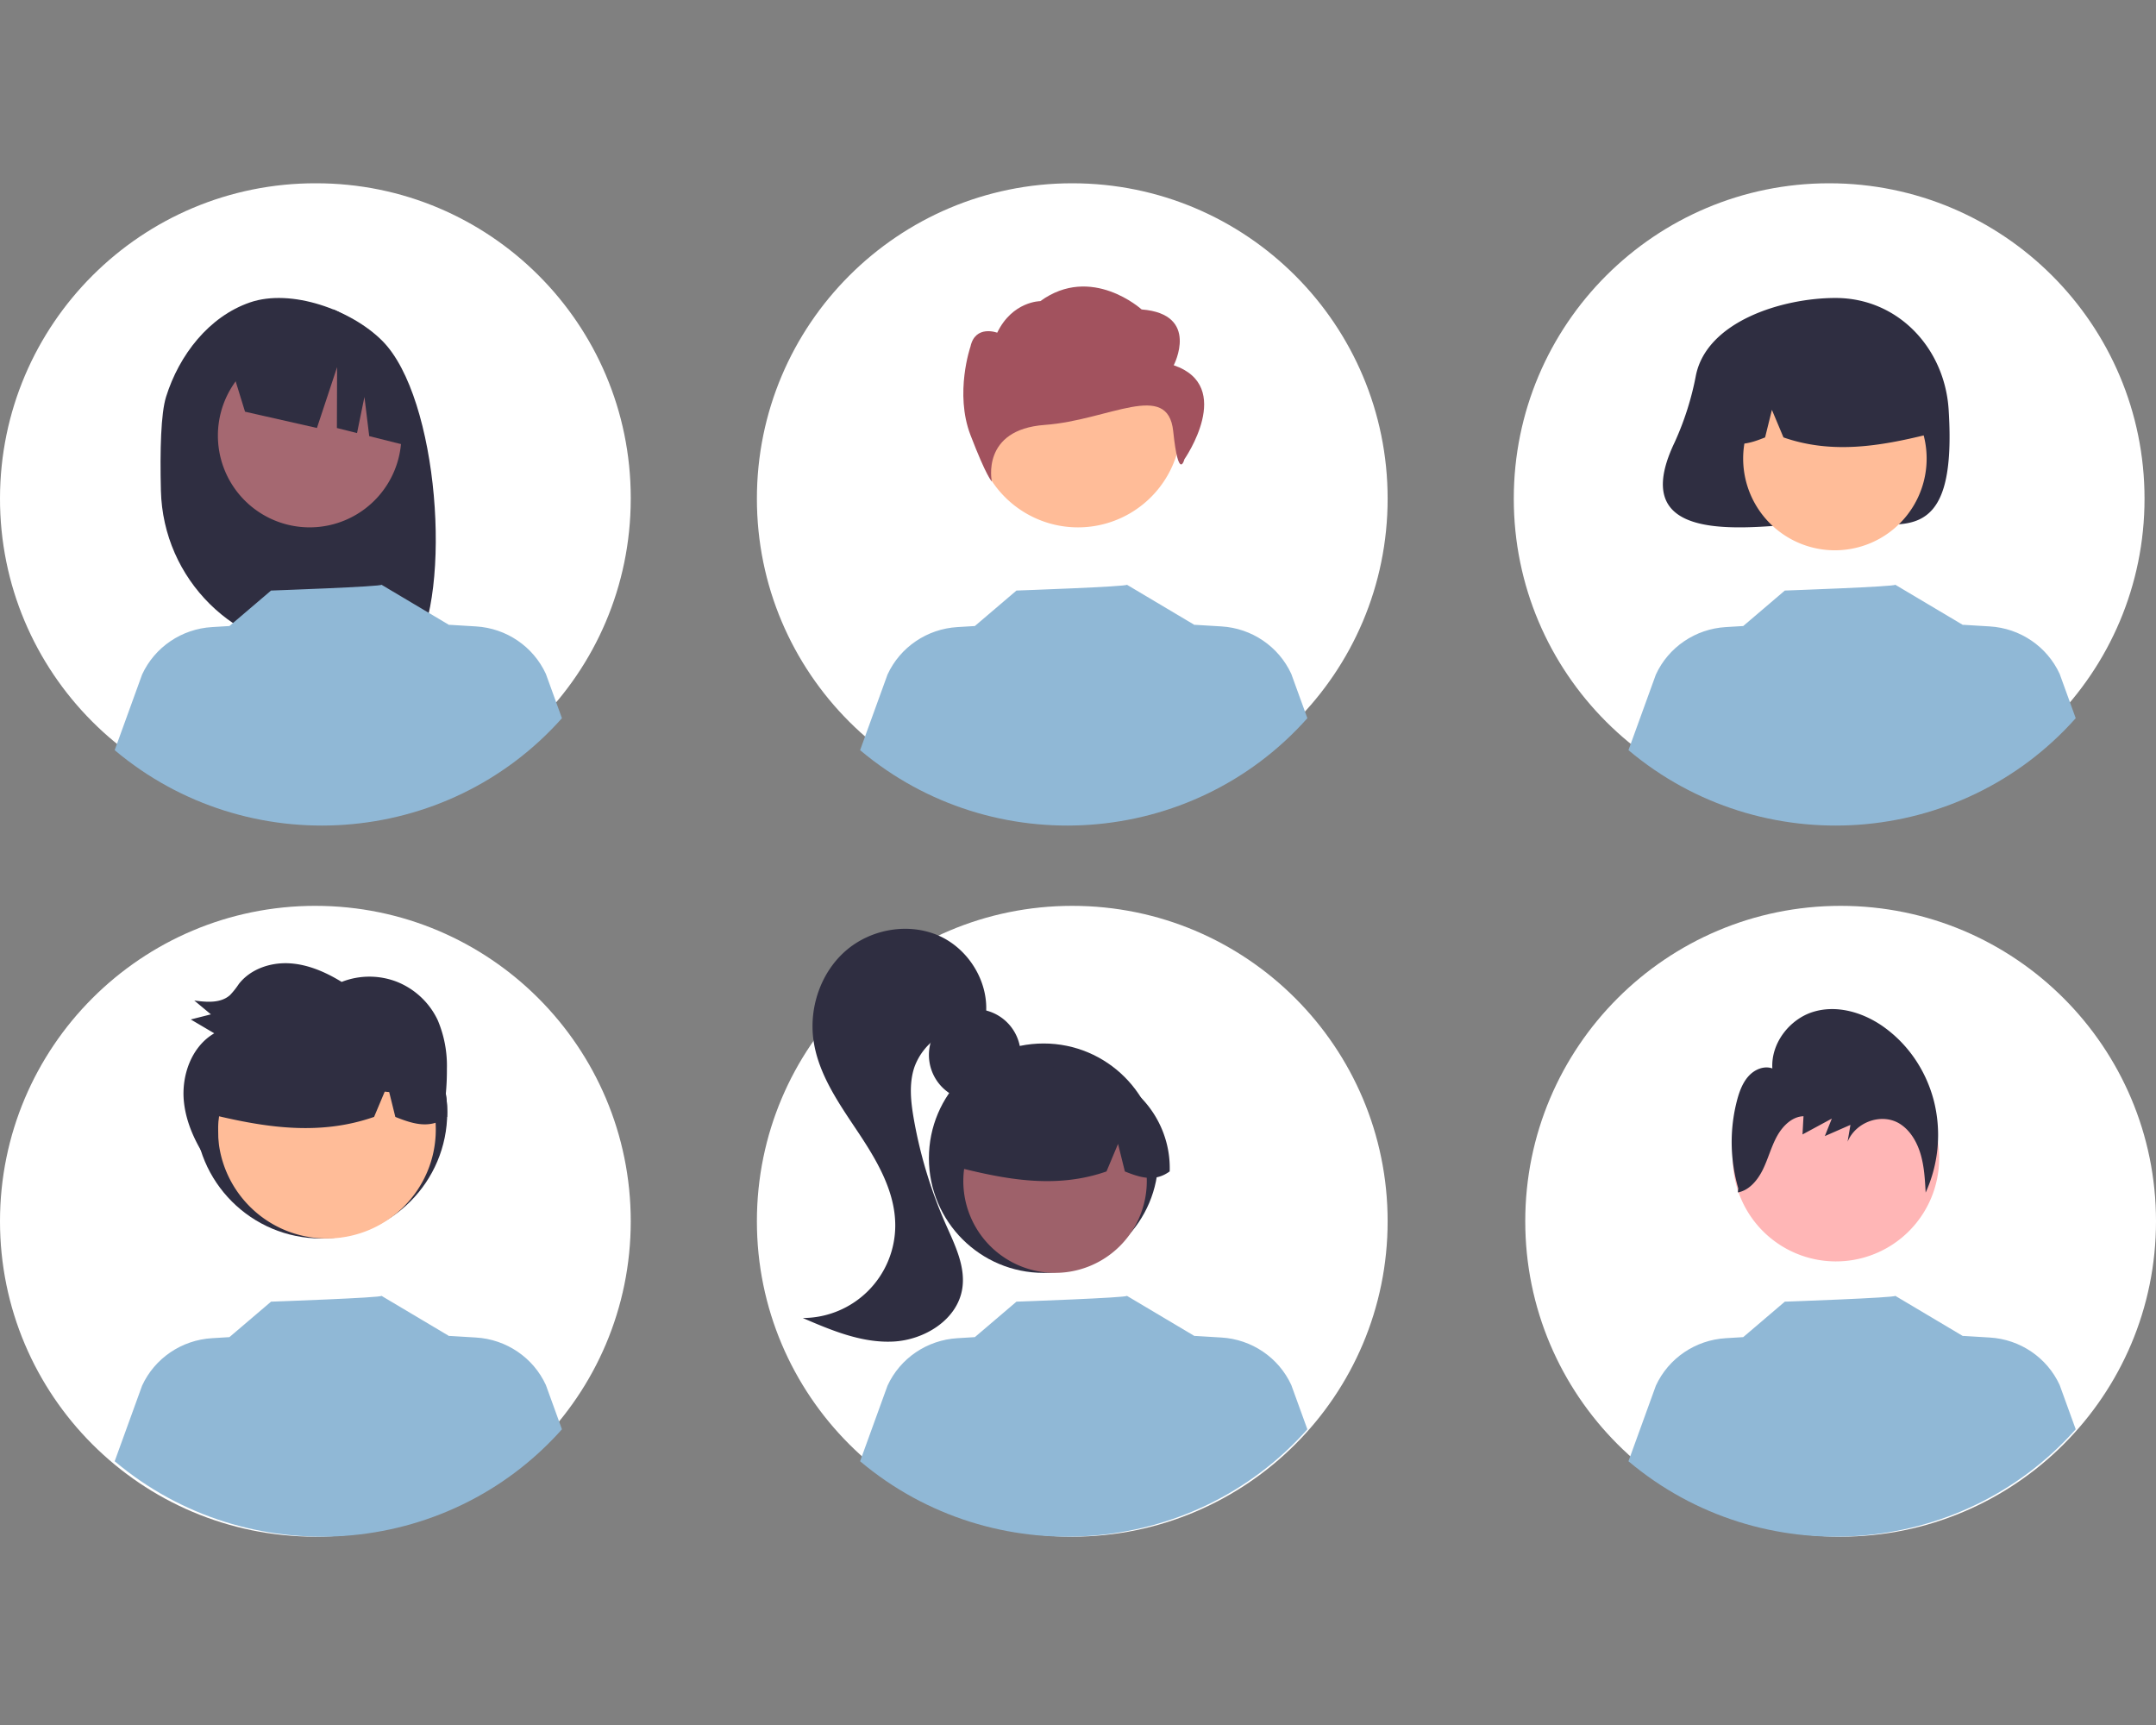
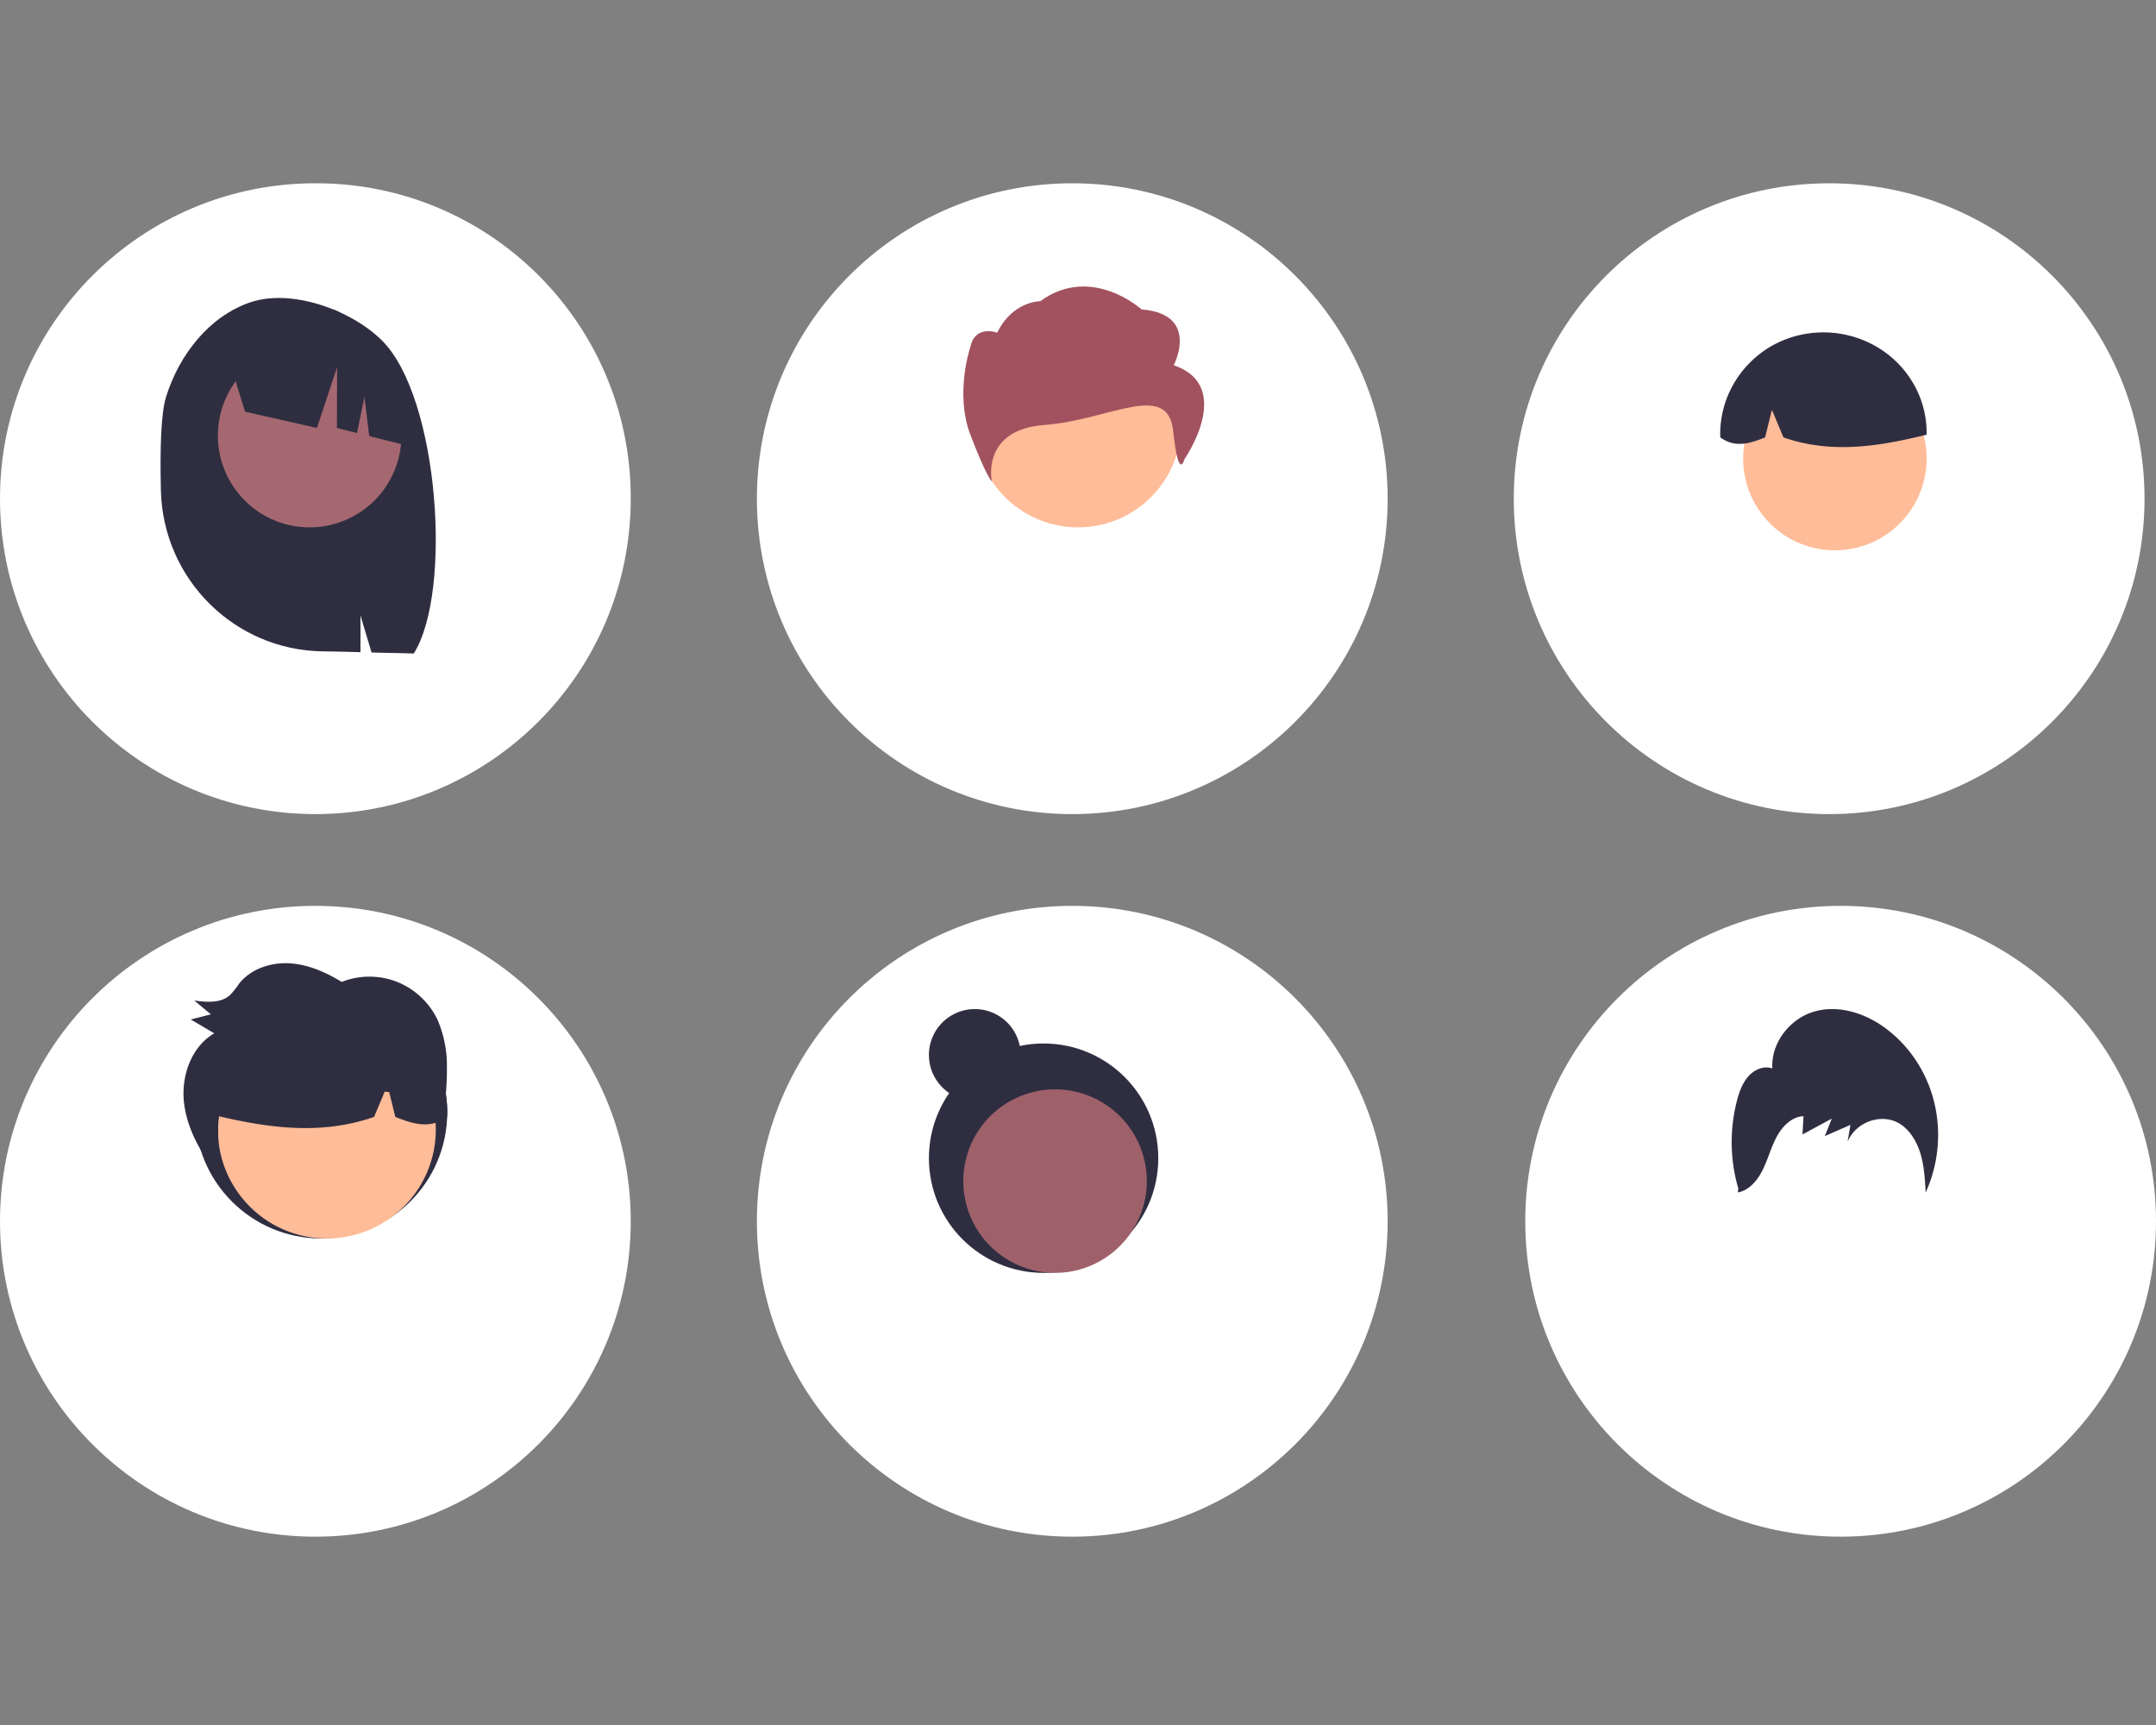
<svg xmlns="http://www.w3.org/2000/svg" width="200" height="160" viewBox="0 0 200 160">
  <rect x="0" y="0" width="200" height="160" fill="#808080" stroke="none" />
  <g fill="none" fill-rule="evenodd">
    <path d="M29.255 84.021c16.158 0 29.256 13.098 29.256 29.256 0 16.157-13.098 29.255-29.256 29.255C13.098 142.532 0 129.434 0 113.277 0 97.119 13.098 84.02 29.255 84.02" fill="#FFF" />
    <path d="M29.787 91.468c6.463 0 11.702 5.24 11.702 11.702 0 6.463-5.239 11.702-11.702 11.702s-11.702-5.239-11.702-11.702 5.24-11.702 11.702-11.702" fill="#2F2E41" />
    <path d="M58.51 46.307c-.028 16.157-13.15 29.232-29.307 29.204C13.046 75.482-.029 62.36 0 46.203.029 30.046 13.15 16.971 29.307 17c16.116-.013 29.19 13.04 29.204 29.156v.151M99.468 84.021c16.157 0 29.255 13.098 29.255 29.256 0 16.157-13.098 29.255-29.255 29.255-16.157 0-29.255-13.098-29.255-29.255 0-16.158 13.098-29.256 29.255-29.256M99.468 17c16.157 0 29.255 13.098 29.255 29.255 0 16.158-13.098 29.256-29.255 29.256-16.157 0-29.255-13.098-29.255-29.256C70.213 30.098 83.31 17 99.468 17M169.68 17c16.158 0 29.256 13.098 29.256 29.255 0 16.158-13.098 29.256-29.255 29.256-16.157 0-29.256-13.098-29.256-29.256 0-16.157 13.099-29.255 29.256-29.255M170.745 84.021c16.157 0 29.255 13.098 29.255 29.256 0 16.157-13.098 29.255-29.255 29.255-16.158 0-29.256-13.098-29.256-29.255 0-16.158 13.098-29.256 29.256-29.256" fill="#FFF" />
    <path d="M15.404 36.81c1.213-3.884 3.972-7.447 7.786-8.76 3.816-1.313 9.402.687 12.27 3.56 5.246 5.254 6.526 23.303 2.922 29.007-.717-.038-3.19-.066-3.916-.094l-1.027-3.437v3.404c-1.156-.036-2.32-.061-3.495-.075-8.181-.102-14.817-6.689-15.018-14.908-.094-3.783 0-7.165.478-8.696" fill="#2F2E41" />
    <path d="M28.723 31.894a8.51 8.51 0 1 1 0 17.02 8.51 8.51 0 0 1 0-17.02" fill="#A56871" />
    <path d="m21.277 33.473 9.665-4.77c4.024 1.787 6.748 5.585 7.115 9.92l.24 2.845-4.046-1.015-.444-3.638-.687 3.354-1.868-.469.018-5.647-1.87 5.643-6.67-1.51-1.453-4.713zM90.426 93.596a4.255 4.255 0 1 1 0 8.51 4.255 4.255 0 0 1 0-8.51" fill="#2F2E41" />
    <path d="M96.809 96.787c5.875 0 10.638 4.763 10.638 10.638 0 5.876-4.763 10.639-10.638 10.639-5.876 0-10.639-4.763-10.639-10.639 0-5.875 4.763-10.638 10.639-10.638" fill="#2F2E41" />
    <path d="M97.872 101.043a8.51 8.51 0 1 1 0 17.02 8.51 8.51 0 1 1 0-17.02" fill="#9E616A" />
-     <path d="M103.923 100.278c-4.516-2.678-10.408-1.288-13.161 3.104a9.121 9.121 0 0 0-1.399 5.024c4.26 1.04 8.736 1.837 13.28.25l1.072-2.555.633 2.556c1.383.55 2.77 1.015 4.157-.005.116-3.386-1.63-6.576-4.582-8.374" fill="#2F2E41" />
-     <path d="M87.172 86.828c-2.816-1.29-6.349-.685-8.693 1.339-2.345 2.024-3.46 5.317-3.007 8.38.462 3.126 2.362 5.817 4.114 8.446 1.752 2.63 3.463 5.51 3.462 8.67a8.595 8.595 0 0 1-8.58 8.587c2.671 1.15 5.46 2.322 8.365 2.186 2.905-.136 5.95-2.003 6.424-4.872.341-2.067-.673-4.082-1.52-5.999a42.428 42.428 0 0 1-2.966-9.762c-.282-1.604-.466-3.29.057-4.834a5.679 5.679 0 0 1 5.64-3.725l.96-.863c.428-3.067-1.44-6.262-4.256-7.553M157.326 34.79a27.14 27.14 0 0 1-1.979 6.239c-5.208 10.88 9.624 7.334 14.925 7.334 5.795 0 11.34 3.009 10.493-10.362-.361-5.712-4.698-10.363-10.493-10.363-4.95 0-11.91 2.173-12.946 7.153" fill="#2F2E41" />
    <path d="M170.213 34.021a8.51 8.51 0 1 1 0 17.021 8.51 8.51 0 0 1 0-17.02" fill="#FFBC98" />
    <path d="M164.162 32.193c4.516-2.678 10.409-1.288 13.162 3.104a9.12 9.12 0 0 1 1.398 5.024c-4.26 1.04-8.736 1.836-13.279.25l-1.073-2.555-.632 2.556c-1.384.55-2.771 1.015-4.158-.005-.115-3.386 1.63-6.576 4.582-8.374" fill="#2F2E41" />
    <path d="M30.32 94.66c5.58 0 10.106 4.524 10.106 10.106s-4.525 10.106-10.107 10.106c-5.582 0-10.106-4.524-10.106-10.106S24.737 94.66 30.319 94.66M100 29.766a9.574 9.574 0 1 1 0 19.149 9.574 9.574 0 0 1 0-19.149" fill="#FFBC98" />
    <path d="M108.88 33.878s2.481-4.744-2.977-5.176c0 0-4.653-4.222-9.396-.771 0 0-2.587 0-4.002 2.928 0 0-2.034-.772-2.482 1.294 0 0-1.488 4.312 0 8.194 1.49 3.881 1.984 4.313 1.984 4.313s-1.045-4.817 4.91-5.248c5.955-.432 11.418-4.163 11.914.581.497 4.744 1.042 2.6 1.042 2.6s4.714-6.775-.993-8.715" fill="#A2525E" />
-     <path d="M170.213 97.851a9.575 9.575 0 1 1 0 19.149 9.575 9.575 0 0 1 0-19.149" fill="#FFB6B6" />
-     <path d="M52.128 132.573c-10.69 12.022-29.162 13.342-41.49 2.964l2.544-7.015c1.171-2.54 3.665-4.232 6.483-4.4l1.618-.099 3.859-3.289s10.396-.367 10.242-.543l6.297 3.744-.005-.025 2.476.15c2.818.167 5.312 1.86 6.483 4.4l1.493 4.113zM121.277 132.573c-10.69 12.022-29.162 13.342-41.49 2.964l2.544-7.015c1.171-2.54 3.665-4.232 6.483-4.4l1.618-.099 3.859-3.289s10.396-.367 10.242-.543l6.297 3.744-.005-.025 2.476.15c2.818.167 5.312 1.86 6.483 4.4l1.493 4.113zM192.553 132.573c-10.69 12.022-29.162 13.342-41.49 2.964l2.544-7.015c1.172-2.54 3.665-4.232 6.484-4.4l1.618-.099 3.858-3.289s10.397-.367 10.242-.543l6.298 3.744-.005-.025 2.475.15c2.819.167 5.313 1.86 6.484 4.4l1.492 4.113zM52.128 66.616c-10.69 12.022-29.162 13.342-41.49 2.964l2.544-7.016c1.171-2.539 3.665-4.231 6.483-4.4l1.618-.098 3.859-3.29s10.396-.366 10.242-.542l6.297 3.744-.005-.026 2.476.15c2.818.168 5.312 1.861 6.483 4.4l1.493 4.114zM121.277 66.616c-10.69 12.022-29.162 13.342-41.49 2.964l2.544-7.016c1.171-2.539 3.665-4.231 6.483-4.4l1.618-.098 3.859-3.29s10.396-.366 10.242-.542l6.297 3.744-.005-.026 2.476.15c2.818.168 5.312 1.861 6.483 4.4l1.493 4.114zM192.553 66.616c-10.69 12.022-29.162 13.342-41.49 2.964l2.544-7.016c1.172-2.539 3.665-4.231 6.484-4.4l1.618-.098 3.858-3.29s10.397-.366 10.242-.542l6.298 3.744-.005-.026 2.475.15c2.819.168 5.313 1.861 6.484 4.4l1.492 4.114z" fill="#90B8D6" />
    <path d="M179.37 102.016c-.757-2.846-2.478-5.304-4.84-6.912-1.881-1.264-4.23-1.909-6.361-1.24-2.132.668-3.898 2.864-3.758 5.237-.77-.275-1.644.09-2.208.716-.563.624-.866 1.465-1.083 2.302-.684 2.66-.639 5.47.13 8.104l-.041.378c1.04-.18 1.829-1.117 2.319-2.115.49-.998.773-2.106 1.305-3.08.532-.973 1.415-1.842 2.468-1.872l-.093 1.69 2.719-1.47-.647 1.623 2.375-1.041-.266 1.561c.785-1.875 3.213-2.699 4.864-1.65.959.608 1.588 1.694 1.919 2.833.33 1.14.397 2.346.46 3.537a12.932 12.932 0 0 0 .739-8.601M41.352 101.497c.075-.784.11-1.57.104-2.357a10.812 10.812 0 0 0-.862-4.54 7.094 7.094 0 0 0-3.758-3.528 7.045 7.045 0 0 0-5.142.004c-1.488-.913-3.142-1.637-4.883-1.727-1.742-.09-3.583.538-4.656 1.92-.24.364-.512.708-.814 1.026-.863.776-2.174.664-3.32.506l1.543 1.284-1.868.474 2.18 1.284c-2.11 1.23-3.068 3.914-2.815 6.352.24 2.308 1.387 4.418 2.758 6.294.547-1.121.429-2.463.42-3.726-.005-.41.02-.819.077-1.225 4.634 1.08 9.476 1.772 14.387.058l.985-2.343.415.041.57 2.304c1.295.514 2.592.963 3.89.491.063.356.1.72.13 1.069.111-.418.208-.839.295-1.261.172-.09.336-.191.491-.305a9.974 9.974 0 0 0-.127-2.095" fill="#2F2E41" />
  </g>
</svg>